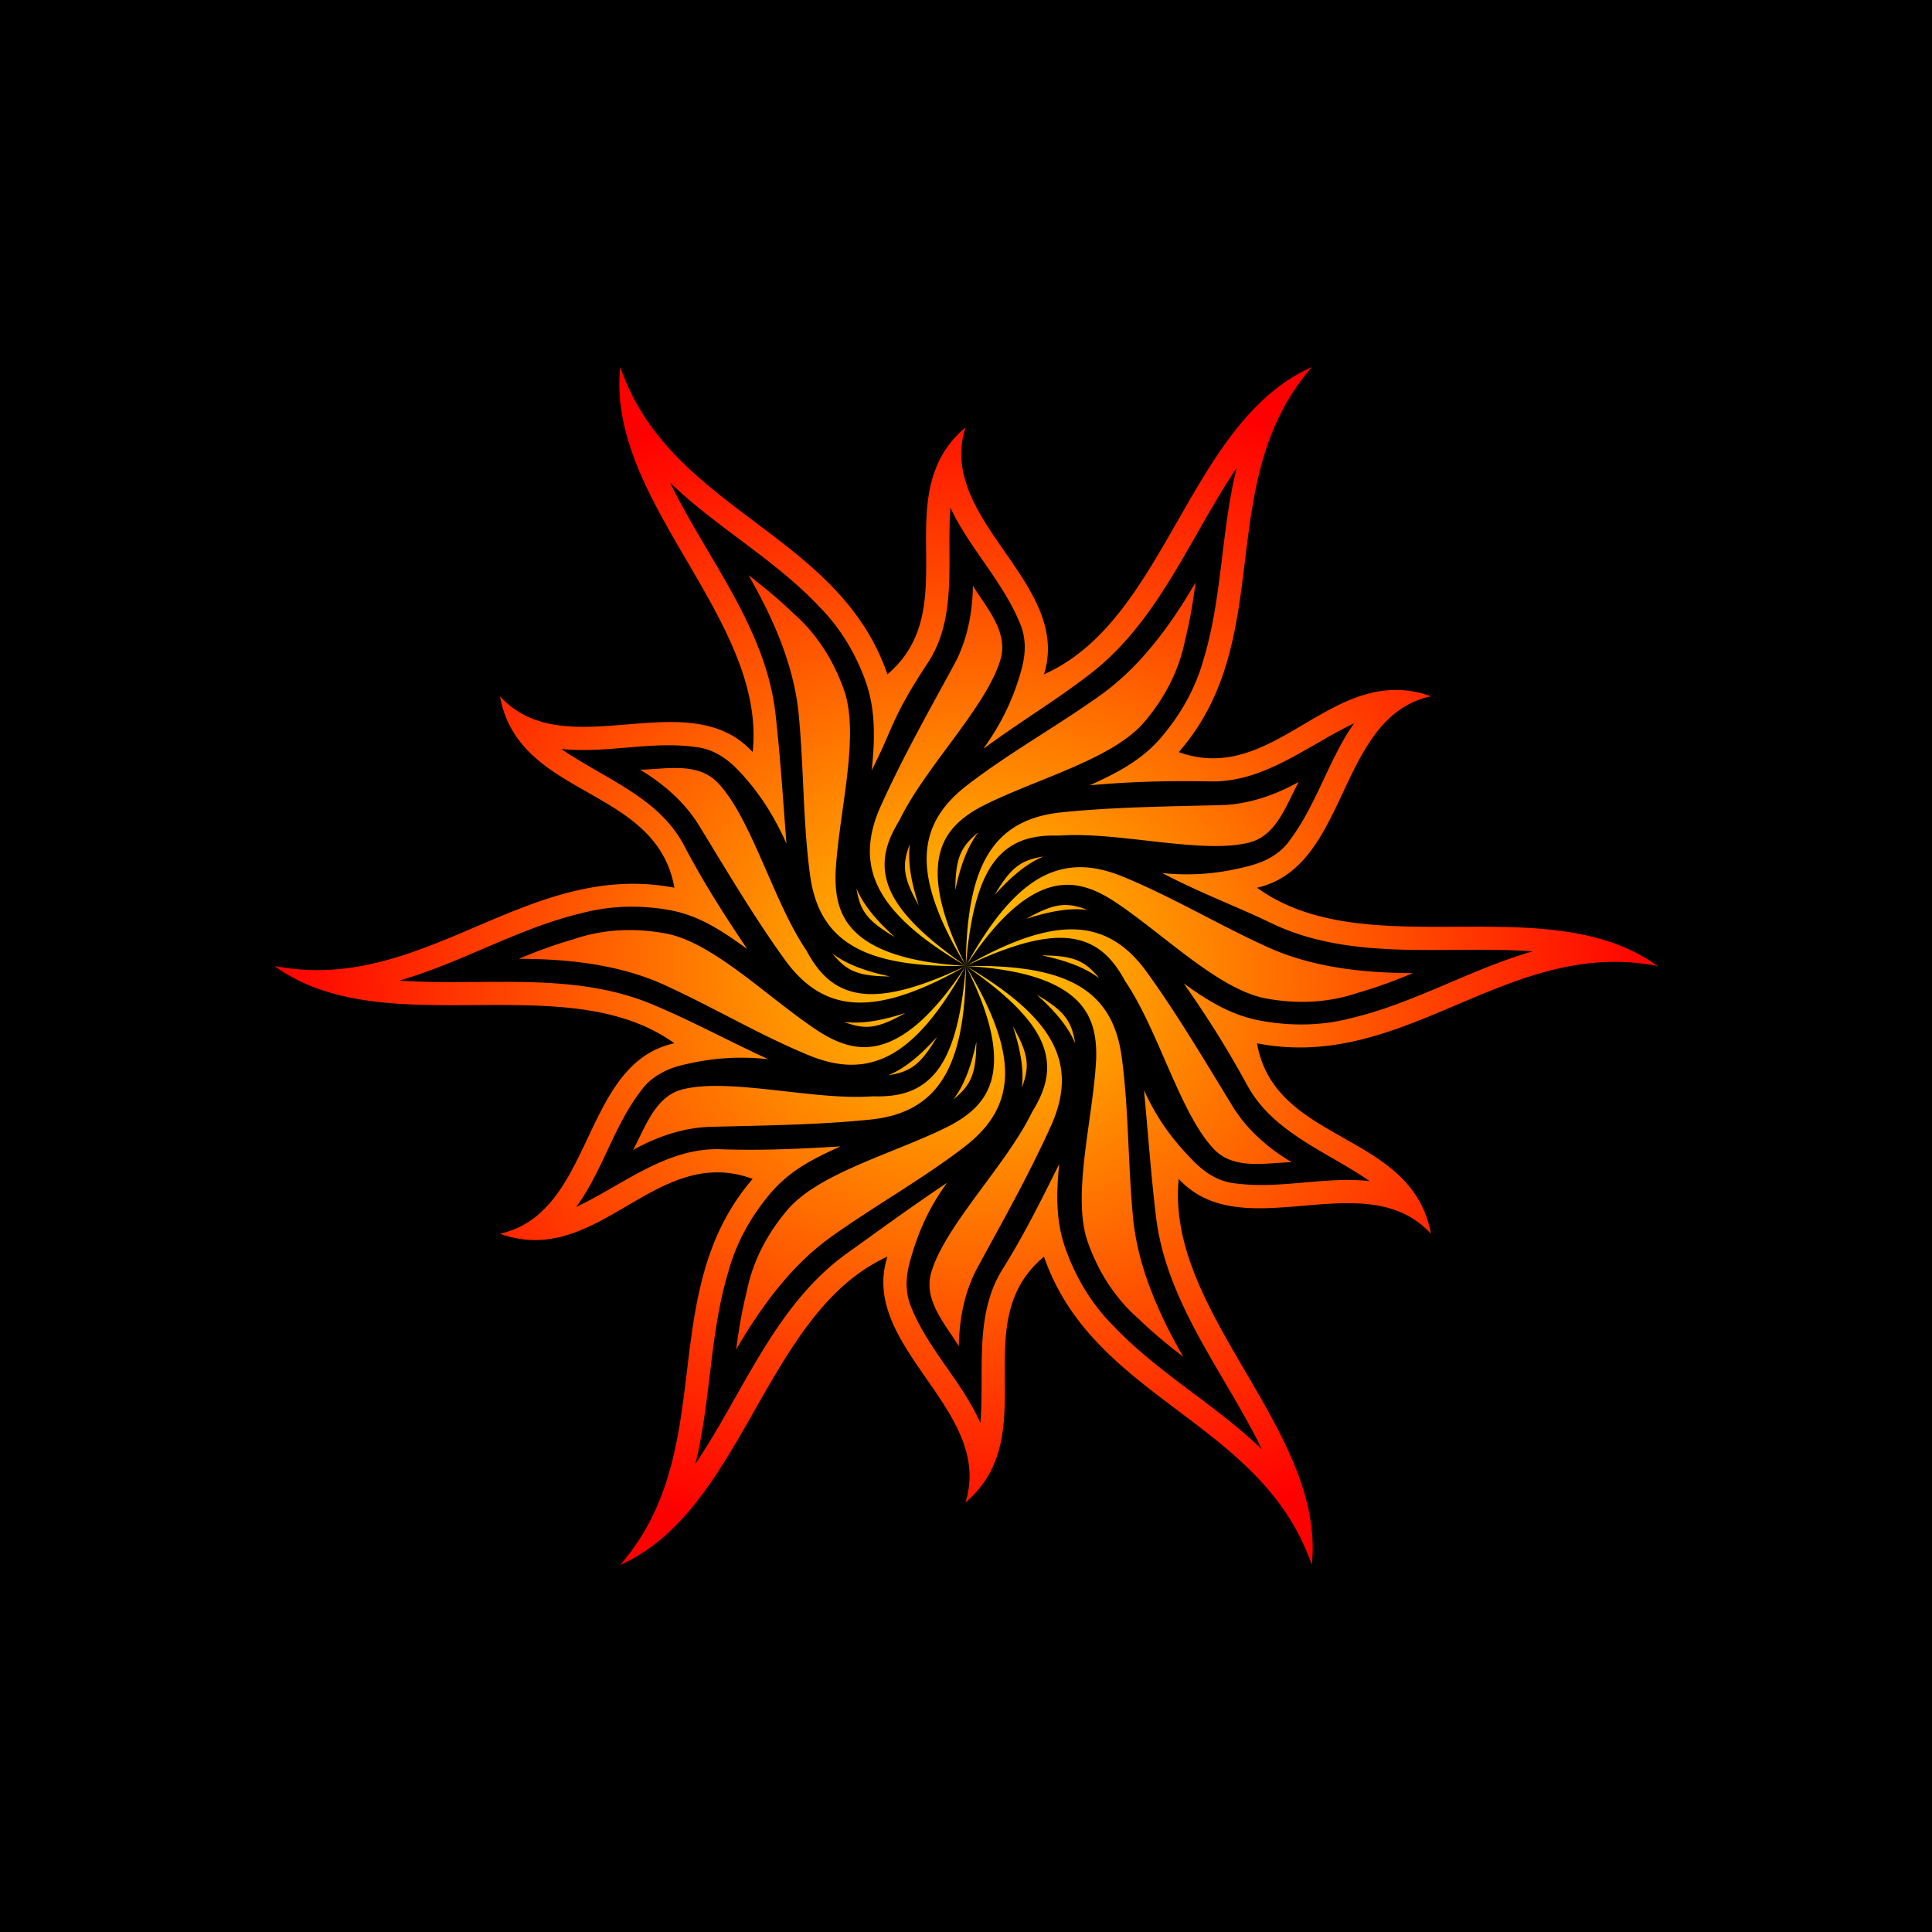
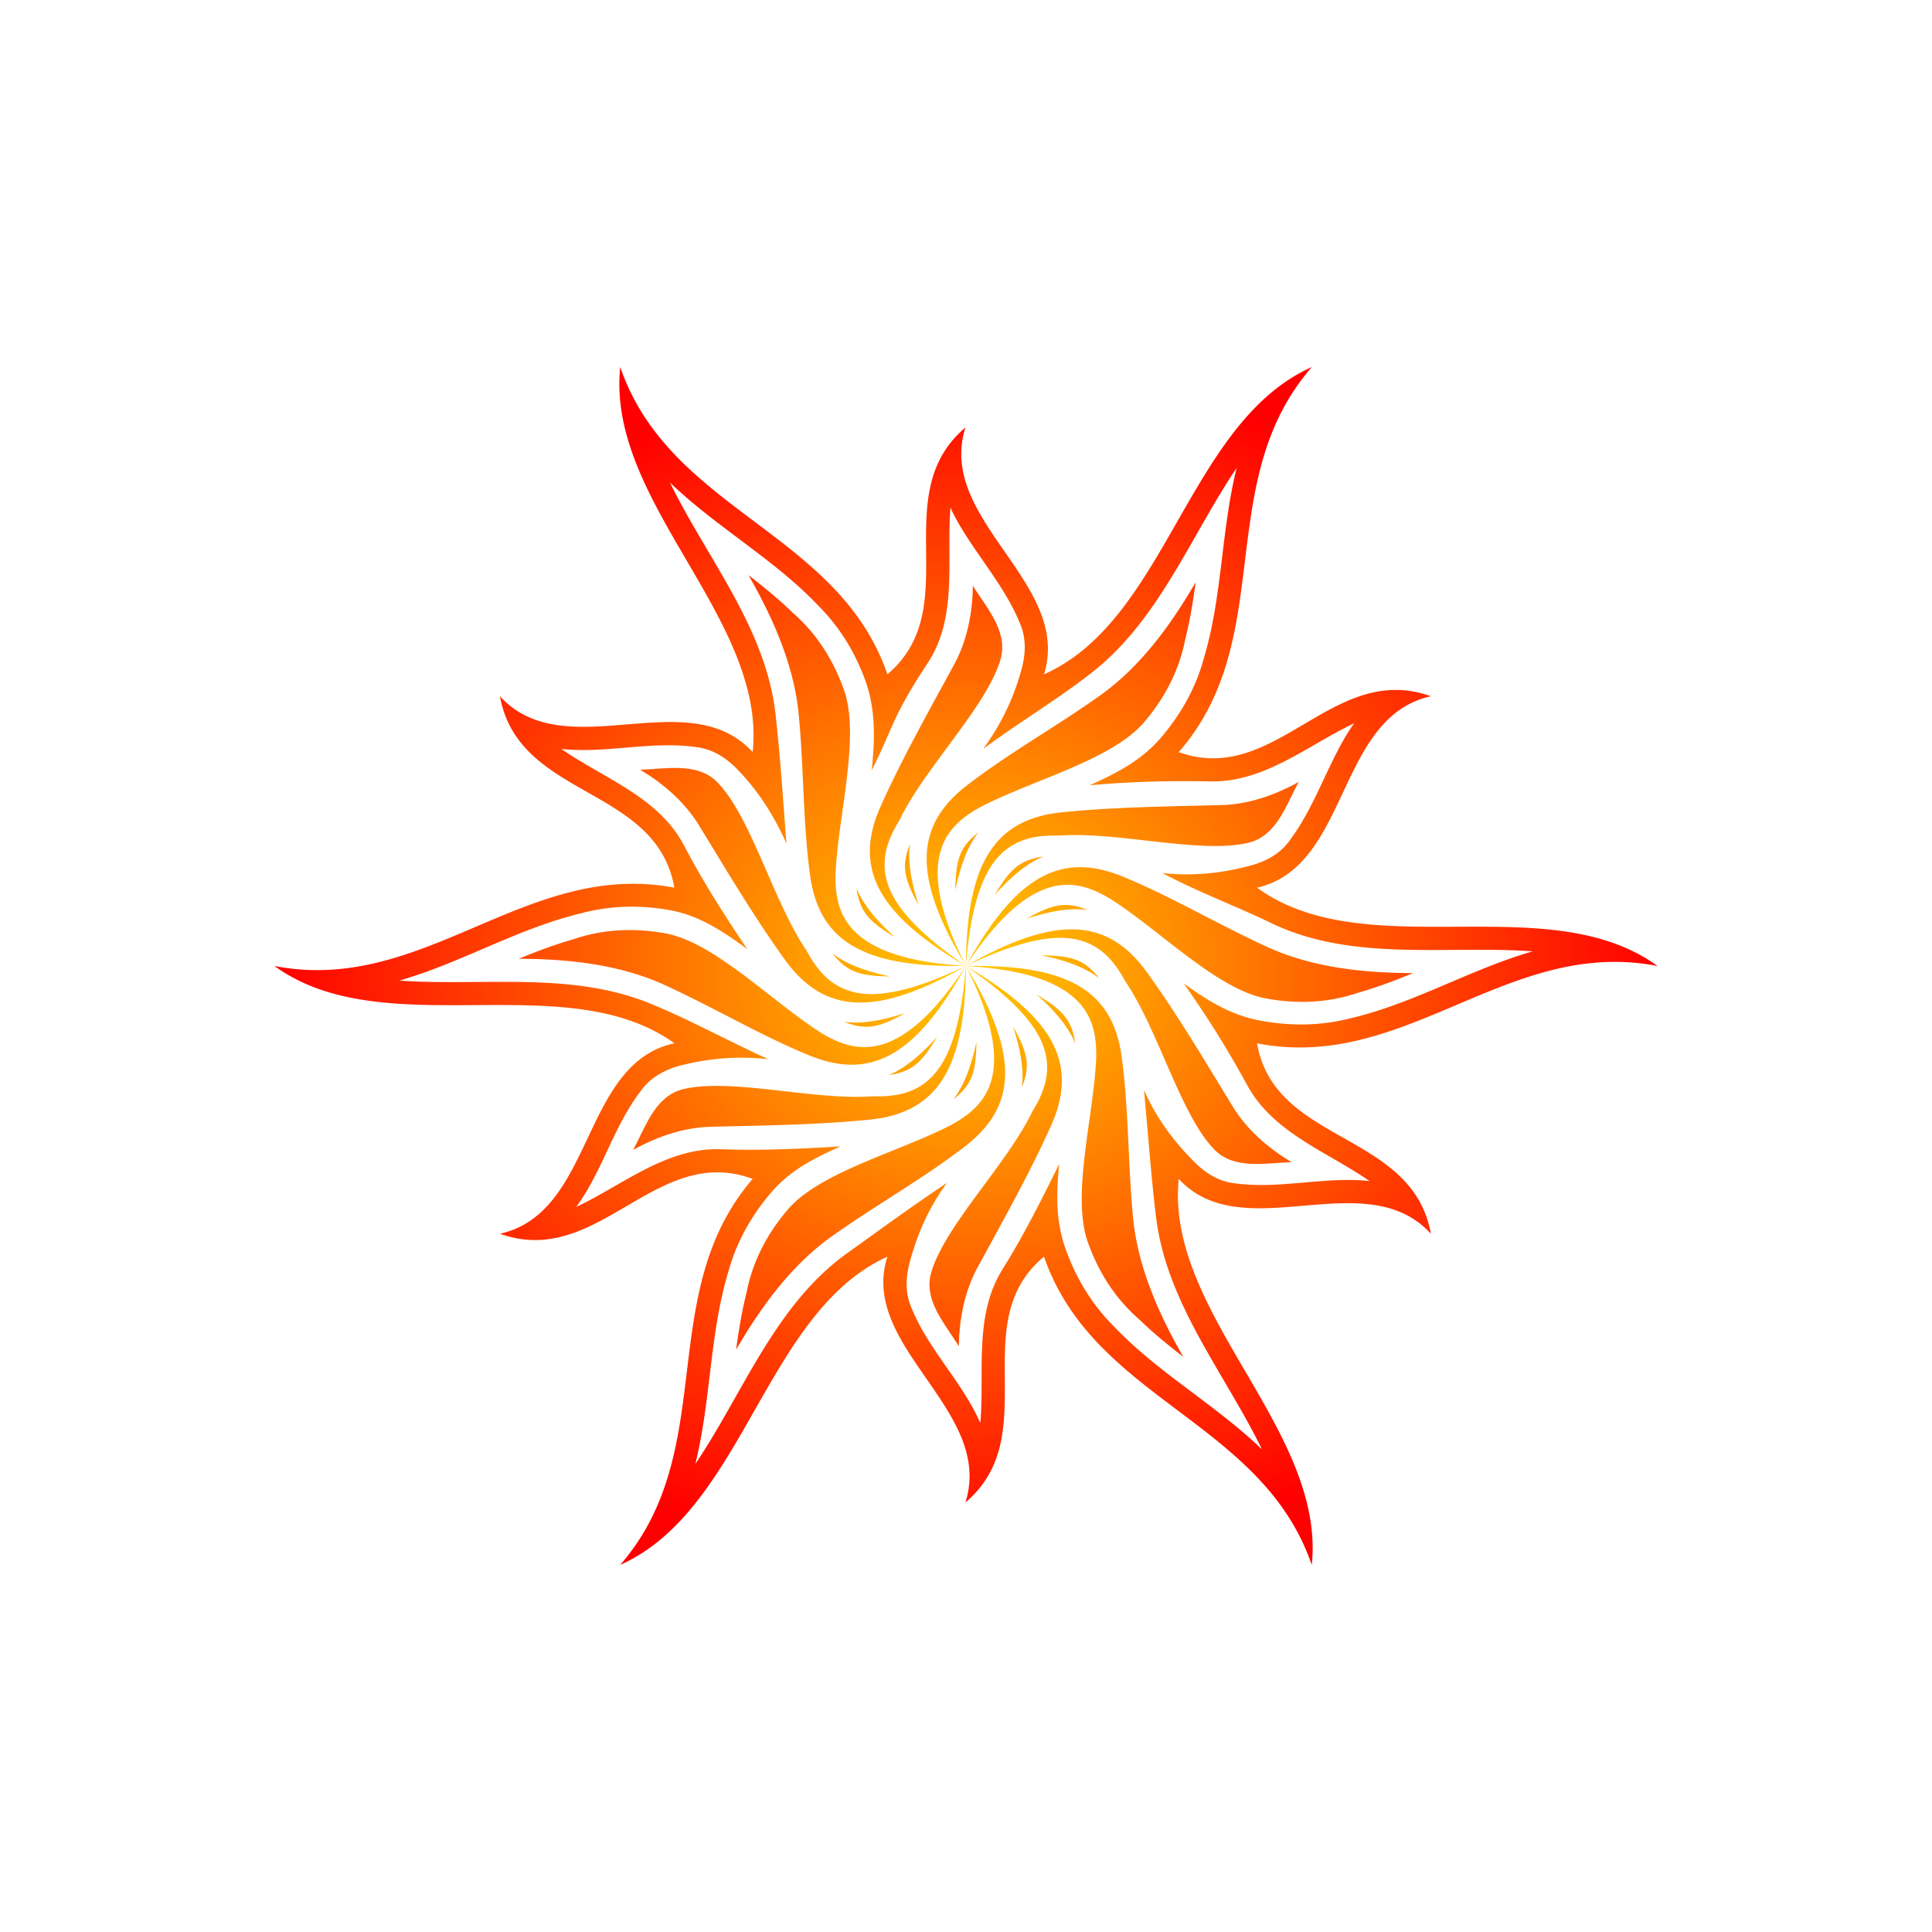
<svg xmlns="http://www.w3.org/2000/svg" xmlns:xlink="http://www.w3.org/1999/xlink" width="670.476" height="670.476" viewBox="0 0 628.571 628.571">
  <defs>
    <radialGradient xlink:href="#a" id="b" cx="357.244" cy="543.004" fx="357.244" fy="543.004" r="225" gradientTransform="matrix(1 0 0 .866 0 72.741)" gradientUnits="userSpaceOnUse" />
    <linearGradient id="a">
      <stop offset="0" stop-color="#ffcb00" />
      <stop offset="1" stop-color="red" />
    </linearGradient>
  </defs>
-   <path d="M0 0h628.571v628.571H.001z" />
-   <path d="M244.749 348.146c-4.588 43.827 47.494 81.713 43.113 125.062l-.105.109c-21.144-22.882-60.847 5.193-82.15-18.082 6.098 33.549 50.82 28.925 56.762 62.294-48.363-9.212-81.334 34.96-130.125 25.47 35.69 25.907 94.605-.316 130.041 25.089l.02.074c-2.827.62-5.354 1.6-7.633 2.877-22.2 12.444-21.108 52.895-49.066 59.077 32.103 11.493 50.458-29.549 82.234-17.847-32.254 37.441-10.486 88.08-43.1 125.588 40.312-17.968 47.038-82.188 86.934-100.28-9.405 29.494 34.899 49.853 25.38 79.981 25.977-22.03-.3-58.394 25.484-79.907.033-.01.066-.018.1-.026 16.223 46.773 70.93 53.255 87.102 100.238 4.595-43.895-47.658-81.831-43.284-125.59 20.934 22.728 60.718-5.46 82.05 17.848-6.098-33.549-50.821-28.924-56.575-61.967 48.552 9.538 81.523-34.634 130.313-25.144-35.716-25.927-94.695.358-130.31-25.473 30.244-6.928 25.723-55.476 56.574-62.297-32.103-11.493-50.46 29.55-82.047 18.173 32.441-37.114 10.676-87.753 43.29-125.262-40.312 17.969-47.039 82.188-87.123 99.954 9.217-29.82-35.087-50.18-25.569-80.307-26.005 22.055.361 58.475-25.379 80.306-16.015-46.49-70.754-52.96-86.931-99.958zm16.203 37.584c15.197 14.639 34.049 24.966 48.56 40.367 6.827 6.886 11.828 15.224 15.06 24.272 3.213 9 3.112 18.591 1.992 28.951 6.953-13.532 6.307-16.875 18.2-34.847 9.892-14.95 6.095-33.727 7.415-50.574 5.784 12.535 16.87 23.805 22.442 37.202 2.308 5.112 2.072 10.322.68 15.421-2.467 9.03-6.313 17.363-12.414 25.81 13.045-9.552 24.643-16.38 35.548-24.982 21.774-17.178 31.79-44.056 46.866-66.386-5.104 20.59-4.613 41.925-10.762 62.248-2.584 9.428-7.437 17.932-13.701 25.313-6.183 7.285-13.834 11.417-23.341 15.683 15.089-1.336 27.207-1.473 39.341-1.256 17.62.316 31.615-11.771 46.683-18.911-7.925 11.137-12.094 26.027-20.51 37.474-3.299 4.96-8.165 7.499-13.552 8.917-9.053 2.384-18.009 3.396-28.375 2.336 13.02 6.788 24.414 10.928 35.317 16.214 26.481 12.839 57.272 7.243 85.2 9.26-20.315 5.842-38.733 17.006-59.383 21.807-9.524 2.463-19.39 2.524-28.983.776-9.4-1.714-16.684-6.044-25.132-12.144 8.997 12.87 14.727 22.329 20.69 33.209 8.493 15.494 26.036 21.548 39.743 31.093-14.529-1.578-29.038 2.697-43.54.763-5.606-.563-9.98-3.45-13.714-7.241-6.57-6.668-11.853-13.61-16.118-23.117 1.441 15.649 2.31 27.946 3.89 41.147 3.38 28.238 22.382 50.926 34.484 75.74-15.226-14.644-33.686-24.792-48.149-39.989-7.076-7.022-12.249-15.577-15.614-24.862-3.257-8.984-3.261-17.635-2.202-28.001-6.706 13.567-12.009 23.958-18.462 34.282-9.374 14.995-5.781 33.347-7.195 49.993-5.878-13.34-16.79-23.76-22.326-37.265-2.31-5.161-1.948-10.398-.517-15.541 2.511-9.018 5.87-16.875 11.971-25.323-12.577 8.432-22.16 15.52-32.423 22.85-23.57 16.836-33.863 45.568-49.434 68.608 5.088-20.529 4.602-42.067 10.685-62.384 2.566-9.49 7.365-18.096 13.64-25.544 6.156-7.309 13.416-11.14 22.924-15.406-14.931.934-26.931 1.364-38.967.938-17.715-.627-31.877 11.645-47.034 18.766 8.628-11.764 12.203-26.44 21.187-37.961 1.672-2.295 3.695-3.995 5.945-5.296a26.336 26.336 0 016.802-2.762c9.083-2.269 18.15-3.18 28.51-2.06-14.348-6.62-25.63-12.845-38.058-17.976-25.957-10.717-54.682-5.685-81.921-7.586 20.443-5.917 38.578-16.99 59.22-21.927 9.415-2.507 19.187-2.714 28.69-1.005 9.404 1.69 16.83 6.526 25.252 12.662-8.46-12.563-14.802-22.757-20.604-33.785-8.263-15.706-26.11-21.747-39.878-31.322 14.52 1.584 29.037-2.638 43.527-.636 5.546.578 9.919 3.38 13.605 7.139 6.554 6.684 11.91 14.78 16.12 24.312-1.222-15.51-1.788-25.91-3.538-41.947-3.046-27.915-21.944-50.362-33.995-74.805l-.001.001-.017-.035-.329-.678zm25.546 30.127l.365.659.048.086h.001c7.77 13.657 14.406 28.816 15.903 44.539 1.707 17.933 1.36 34.81 3.66 52.043.606 4.52 1.732 8.84 3.768 12.71 2.046 3.89 4.937 7.185 8.896 9.795 7.758 5.114 19.707 7.644 38.03 7.286l.014.008c.006.003.011.008.017.01l-.027-.019h.027l-.031-.003c-15.333-10.586-22.999-19.118-25.443-26.904-1.198-3.817-1.191-7.313-.45-10.6.744-3.302 2.265-6.556 4.325-9.874 8.222-17.156 28.505-37.107 32.898-52.434 2.563-8.941-4.617-16.702-9.009-23.883-.12 8.812-1.875 17.878-6.086 25.625-8.064 14.84-16.984 30.636-23.956 46.216-1.863 4.163-3.133 8.446-3.414 12.81-.283 4.386.466 8.704 2.482 12.996 3.952 8.409 12.827 16.797 28.647 26.048-18.597-1.038-29.467-5.068-35.474-10.59-2.946-2.707-4.686-5.739-5.688-8.957-1.005-3.23-1.315-6.81-1.188-10.714.91-19.091 8.082-44.438 2.714-59.579-3.391-9.567-8.807-18.224-16.623-25.033-4.522-4.397-9.415-8.392-14.407-12.24zM357.2 542.974v.02l.004-.033.013.023-.016.009.03-.014-.013.025.017-.027c16.835-7.985 28.057-10.359 36.022-8.583 3.905.871 6.93 2.626 9.406 4.91 2.487 2.296 4.545 5.241 6.388 8.684 10.747 15.699 17.883 43.24 28.96 54.708 6.462 6.69 16.772 4.353 25.187 4.14-7.57-4.511-14.545-10.564-19.15-18.084-8.819-14.404-18.037-30.027-28.044-43.855-2.673-3.694-5.748-6.935-9.386-9.36-3.658-2.439-7.772-3.951-12.497-4.35-9.258-.782-20.96 2.71-36.882 11.784 10.198-15.586 19.123-22.983 26.908-25.425 3.818-1.197 7.314-1.188 10.6-.447 3.302.745 6.557 2.267 9.874 4.328 16.078 10.334 34.444 29.218 50.24 32.14 9.981 1.846 20.186 1.485 29.991-1.88 6.07-1.717 11.975-3.958 17.804-6.356l-.753-.013h-.1v.001c-15.712-.099-32.157-1.933-46.522-8.498-16.385-7.488-30.828-16.226-46.903-22.851-4.217-1.736-8.52-2.92-12.89-3.093-4.391-.173-8.69.684-12.93 2.807-8.307 4.162-16.474 13.245-25.326 29.291l-.013.008-.015-.028c1.502-18.572 5.058-29.477 10.579-35.487 2.706-2.946 5.738-4.688 8.955-5.69 3.231-1.006 6.81-1.315 10.714-1.19 18.968-1.458 46.388 6.133 61.858 2.274 9.025-2.25 12.155-12.35 16.178-19.744-7.692 4.301-16.42 7.314-25.235 7.542-16.884.436-35.022.609-52.001 2.361-4.537.468-8.881 1.51-12.8 3.449-3.94 1.948-7.306 4.754-10.014 8.647-5.307 7.627-8.135 19.507-8.237 37.832-8.4-16.624-10.344-28.051-8.565-36.014.871-3.905 2.627-6.929 4.913-9.404 2.296-2.487 5.24-4.545 8.684-6.387 16.989-8.757 42.526-15.22 52.955-27.44 6.59-7.72 11.379-16.738 13.368-26.912 1.547-6.115 2.56-12.35 3.397-18.597l-.388.646-.05.085c-7.942 13.559-17.752 26.883-30.62 36.041-14.676 10.446-29.466 18.584-43.241 29.193-3.612 2.784-6.79 5.92-9.123 9.617-2.345 3.717-3.753 7.868-4.034 12.602-.55 9.275 3.233 20.888 12.704 36.577v.017zm.018.03c-.006-.003-.012-.008-.018-.01l.028.02h-.027l.031.002c15.333 10.587 22.999 19.118 25.443 26.905 1.198 3.817 1.191 7.313.45 10.6-.744 3.301-2.265 6.556-4.325 9.873-8.222 17.157-28.505 37.107-32.898 52.435-2.563 8.94 4.616 16.701 9.009 23.883.12-8.812 1.875-17.878 6.085-25.626 8.065-14.84 16.985-30.635 23.957-46.216 1.863-4.162 3.132-8.446 3.414-12.809.283-4.387-.466-8.705-2.483-12.997-3.952-8.409-12.827-16.797-28.646-26.048 18.597 1.039 29.467 5.068 35.474 10.59 2.946 2.707 4.686 5.74 5.688 8.957 1.005 3.231 1.314 6.811 1.188 10.714-.91 19.092-8.082 44.439-2.714 59.58 3.391 9.567 8.807 18.223 16.623 25.032 4.522 4.398 9.415 8.392 14.406 12.241l-.365-.658-.048-.087h-.001c-7.77-13.656-14.406-28.815-15.903-44.538-1.707-17.933-1.36-34.81-3.66-52.044-.606-4.52-1.732-8.84-3.768-12.71-2.046-3.89-4.937-7.185-8.896-9.794-7.757-5.114-19.707-7.644-38.03-7.287l-.014-.008zm-.017.01v-.02l-.004.034-.013-.024.016-.01-.03.014.013-.025-.017.027c-16.835 7.985-28.057 10.359-36.022 8.583-3.905-.871-6.93-2.626-9.406-4.91-2.487-2.296-4.545-5.241-6.388-8.684-10.747-15.699-17.883-43.24-28.96-54.708-6.462-6.69-16.772-4.353-25.187-4.14 7.57 4.511 14.545 10.564 19.15 18.084 8.819 14.404 18.037 30.027 28.044 43.855 2.673 3.694 5.748 6.935 9.386 9.36 3.658 2.439 7.772 3.951 12.497 4.35 9.258.782 20.96-2.71 36.882-11.784-10.198 15.586-19.123 22.983-26.908 25.425-3.817 1.197-7.314 1.188-10.6.447-3.302-.745-6.556-2.267-9.874-4.328-16.078-10.334-34.444-29.218-50.24-32.14-9.981-1.846-20.186-1.485-29.99 1.88-6.07 1.717-11.976 3.958-17.805 6.356l.753.013h.1v-.001c15.712.099 32.157 1.933 46.522 8.498 16.385 7.488 30.828 16.226 46.903 22.851 4.217 1.736 8.52 2.92 12.89 3.093 4.392.173 8.69-.684 12.93-2.807 8.307-4.162 16.474-13.245 25.326-29.292l.013-.008.015.029c-1.502 18.571-5.058 29.477-10.579 35.487-2.706 2.946-5.738 4.688-8.955 5.69-3.231 1.006-6.81 1.315-10.714 1.19-18.968 1.458-46.388-6.133-61.858-2.274-9.025 2.25-12.155 12.35-16.178 19.744 7.692-4.301 16.42-7.314 25.235-7.542 16.884-.436 35.022-.609 52.001-2.361 4.537-.468 8.881-1.51 12.8-3.449 3.94-1.948 7.306-4.754 10.014-8.647 5.307-7.627 8.135-19.507 8.237-37.832 8.4 16.624 10.344 28.051 8.566 36.014-.872 3.905-2.628 6.928-4.914 9.404-2.296 2.487-5.24 4.545-8.684 6.387-16.989 8.757-42.526 15.22-52.955 27.44-6.59 7.72-11.379 16.738-13.368 26.912-1.547 6.115-2.56 12.35-3.397 18.597l.388-.646.05-.085c7.942-13.559 17.752-26.883 30.62-36.041 14.676-10.446 29.466-18.584 43.241-29.193 3.612-2.784 6.79-5.92 9.123-9.617 2.345-3.717 3.753-7.868 4.034-12.602.55-9.275-3.233-20.888-12.704-36.577v-.017zm-18.222-39.678c-2.562 6.767-2.371 10.69 2.895 19.966-2.407-7.393-3.662-13.997-2.895-19.966zm-17.38 14.416c1.165 7.141 3.292 10.444 12.49 15.844-5.78-5.2-10.169-10.291-12.49-15.844zm39.639-18.211c-5.602 4.58-7.398 8.072-7.476 18.738 1.613-7.606 3.827-13.951 7.476-18.738zm-47.482 39.385c4.58 5.602 8.072 7.398 18.738 7.476-7.606-1.614-13.951-3.827-18.738-7.476zm61.929-29.503c-3.186 1.717-5.742 4.702-9.117 10.45 5.2-5.78 10.291-10.168 15.844-12.49-2.678.438-4.816 1.01-6.727 2.04zm-58.135 51.762c6.768 2.562 10.692 2.371 19.967-2.895-7.393 2.406-13.997 3.662-19.967 2.895zm59.312-33.526c7.393-2.406 13.997-3.661 19.966-2.895-6.767-2.562-10.69-2.37-19.966 2.895zm5.023 11.889c7.606 1.613 13.951 3.826 18.738 7.475-4.58-5.602-8.072-7.398-18.738-7.475zm-34.075 26.527c-5.2 5.78-10.29 10.169-15.844 12.49 7.142-1.165 10.444-3.292 15.844-12.49zm32.48-13.721c5.78 5.2 10.169 10.29 12.49 15.844-1.165-7.142-3.292-10.445-12.49-15.844zm-19.674 15.316c-1.613 7.606-3.826 13.951-7.475 18.738 5.602-4.58 7.398-8.072 7.475-18.738zm11.89-5.023c2.405 7.393 3.66 13.997 2.894 19.967 2.562-6.768 2.37-10.692-2.895-19.967z" fill="url(#b)" fill-rule="evenodd" transform="translate(-42.959 -228.719)" />
+   <path d="M244.749 348.146c-4.588 43.827 47.494 81.713 43.113 125.062l-.105.109c-21.144-22.882-60.847 5.193-82.15-18.082 6.098 33.549 50.82 28.925 56.762 62.294-48.363-9.212-81.334 34.96-130.125 25.47 35.69 25.907 94.605-.316 130.041 25.089l.02.074c-2.827.62-5.354 1.6-7.633 2.877-22.2 12.444-21.108 52.895-49.066 59.077 32.103 11.493 50.458-29.549 82.234-17.847-32.254 37.441-10.486 88.08-43.1 125.588 40.312-17.968 47.038-82.188 86.934-100.28-9.405 29.494 34.899 49.853 25.38 79.981 25.977-22.03-.3-58.394 25.484-79.907.033-.01.066-.018.1-.026 16.223 46.773 70.93 53.255 87.102 100.238 4.595-43.895-47.658-81.831-43.284-125.59 20.934 22.728 60.718-5.46 82.05 17.848-6.098-33.549-50.821-28.924-56.575-61.967 48.552 9.538 81.523-34.634 130.313-25.144-35.716-25.927-94.695.358-130.31-25.473 30.244-6.928 25.723-55.476 56.574-62.297-32.103-11.493-50.46 29.55-82.047 18.173 32.441-37.114 10.676-87.753 43.29-125.262-40.312 17.969-47.039 82.188-87.123 99.954 9.217-29.82-35.087-50.18-25.569-80.307-26.005 22.055.361 58.475-25.379 80.306-16.015-46.49-70.754-52.96-86.931-99.958zm16.203 37.584c15.197 14.639 34.049 24.966 48.56 40.367 6.827 6.886 11.828 15.224 15.06 24.272 3.213 9 3.112 18.591 1.992 28.951 6.953-13.532 6.307-16.875 18.2-34.847 9.892-14.95 6.095-33.727 7.415-50.574 5.784 12.535 16.87 23.805 22.442 37.202 2.308 5.112 2.072 10.322.68 15.421-2.467 9.03-6.313 17.363-12.414 25.81 13.045-9.552 24.643-16.38 35.548-24.982 21.774-17.178 31.79-44.056 46.866-66.386-5.104 20.59-4.613 41.925-10.762 62.248-2.584 9.428-7.437 17.932-13.701 25.313-6.183 7.285-13.834 11.417-23.341 15.683 15.089-1.336 27.207-1.473 39.341-1.256 17.62.316 31.615-11.771 46.683-18.911-7.925 11.137-12.094 26.027-20.51 37.474-3.299 4.96-8.165 7.499-13.552 8.917-9.053 2.384-18.009 3.396-28.375 2.336 13.02 6.788 24.414 10.928 35.317 16.214 26.481 12.839 57.272 7.243 85.2 9.26-20.315 5.842-38.733 17.006-59.383 21.807-9.524 2.463-19.39 2.524-28.983.776-9.4-1.714-16.684-6.044-25.132-12.144 8.997 12.87 14.727 22.329 20.69 33.209 8.493 15.494 26.036 21.548 39.743 31.093-14.529-1.578-29.038 2.697-43.54.763-5.606-.563-9.98-3.45-13.714-7.241-6.57-6.668-11.853-13.61-16.118-23.117 1.441 15.649 2.31 27.946 3.89 41.147 3.38 28.238 22.382 50.926 34.484 75.74-15.226-14.644-33.686-24.792-48.149-39.989-7.076-7.022-12.249-15.577-15.614-24.862-3.257-8.984-3.261-17.635-2.202-28.001-6.706 13.567-12.009 23.958-18.462 34.282-9.374 14.995-5.781 33.347-7.195 49.993-5.878-13.34-16.79-23.76-22.326-37.265-2.31-5.161-1.948-10.398-.517-15.541 2.511-9.018 5.87-16.875 11.971-25.323-12.577 8.432-22.16 15.52-32.423 22.85-23.57 16.836-33.863 45.568-49.434 68.608 5.088-20.529 4.602-42.067 10.685-62.384 2.566-9.49 7.365-18.096 13.64-25.544 6.156-7.309 13.416-11.14 22.924-15.406-14.931.934-26.931 1.364-38.967.938-17.715-.627-31.877 11.645-47.034 18.766 8.628-11.764 12.203-26.44 21.187-37.961 1.672-2.295 3.695-3.995 5.945-5.296a26.336 26.336 0 016.802-2.762c9.083-2.269 18.15-3.18 28.51-2.06-14.348-6.62-25.63-12.845-38.058-17.976-25.957-10.717-54.682-5.685-81.921-7.586 20.443-5.917 38.578-16.99 59.22-21.927 9.415-2.507 19.187-2.714 28.69-1.005 9.404 1.69 16.83 6.526 25.252 12.662-8.46-12.563-14.802-22.757-20.604-33.785-8.263-15.706-26.11-21.747-39.878-31.322 14.52 1.584 29.037-2.638 43.527-.636 5.546.578 9.919 3.38 13.605 7.139 6.554 6.684 11.91 14.78 16.12 24.312-1.222-15.51-1.788-25.91-3.538-41.947-3.046-27.915-21.944-50.362-33.995-74.805l-.001.001-.017-.035-.329-.678zm25.546 30.127l.365.659.048.086h.001c7.77 13.657 14.406 28.816 15.903 44.539 1.707 17.933 1.36 34.81 3.66 52.043.606 4.52 1.732 8.84 3.768 12.71 2.046 3.89 4.937 7.185 8.896 9.795 7.758 5.114 19.707 7.644 38.03 7.286l.014.008c.006.003.011.008.017.01l-.027-.019h.027l-.031-.003c-15.333-10.586-22.999-19.118-25.443-26.904-1.198-3.817-1.191-7.313-.45-10.6.744-3.302 2.265-6.556 4.325-9.874 8.222-17.156 28.505-37.107 32.898-52.434 2.563-8.941-4.617-16.702-9.009-23.883-.12 8.812-1.875 17.878-6.086 25.625-8.064 14.84-16.984 30.636-23.956 46.216-1.863 4.163-3.133 8.446-3.414 12.81-.283 4.386.466 8.704 2.482 12.996 3.952 8.409 12.827 16.797 28.647 26.048-18.597-1.038-29.467-5.068-35.474-10.59-2.946-2.707-4.686-5.739-5.688-8.957-1.005-3.23-1.315-6.81-1.188-10.714.91-19.091 8.082-44.438 2.714-59.579-3.391-9.567-8.807-18.224-16.623-25.033-4.522-4.397-9.415-8.392-14.407-12.24zM357.2 542.974v.02l.004-.033.013.023-.016.009.03-.014-.013.025.017-.027c16.835-7.985 28.057-10.359 36.022-8.583 3.905.871 6.93 2.626 9.406 4.91 2.487 2.296 4.545 5.241 6.388 8.684 10.747 15.699 17.883 43.24 28.96 54.708 6.462 6.69 16.772 4.353 25.187 4.14-7.57-4.511-14.545-10.564-19.15-18.084-8.819-14.404-18.037-30.027-28.044-43.855-2.673-3.694-5.748-6.935-9.386-9.36-3.658-2.439-7.772-3.951-12.497-4.35-9.258-.782-20.96 2.71-36.882 11.784 10.198-15.586 19.123-22.983 26.908-25.425 3.818-1.197 7.314-1.188 10.6-.447 3.302.745 6.557 2.267 9.874 4.328 16.078 10.334 34.444 29.218 50.24 32.14 9.981 1.846 20.186 1.485 29.991-1.88 6.07-1.717 11.975-3.958 17.804-6.356l-.753-.013h-.1v.001c-15.712-.099-32.157-1.933-46.522-8.498-16.385-7.488-30.828-16.226-46.903-22.851-4.217-1.736-8.52-2.92-12.89-3.093-4.391-.173-8.69.684-12.93 2.807-8.307 4.162-16.474 13.245-25.326 29.291l-.013.008-.015-.028c1.502-18.572 5.058-29.477 10.579-35.487 2.706-2.946 5.738-4.688 8.955-5.69 3.231-1.006 6.81-1.315 10.714-1.19 18.968-1.458 46.388 6.133 61.858 2.274 9.025-2.25 12.155-12.35 16.178-19.744-7.692 4.301-16.42 7.314-25.235 7.542-16.884.436-35.022.609-52.001 2.361-4.537.468-8.881 1.51-12.8 3.449-3.94 1.948-7.306 4.754-10.014 8.647-5.307 7.627-8.135 19.507-8.237 37.832-8.4-16.624-10.344-28.051-8.565-36.014.871-3.905 2.627-6.929 4.913-9.404 2.296-2.487 5.24-4.545 8.684-6.387 16.989-8.757 42.526-15.22 52.955-27.44 6.59-7.72 11.379-16.738 13.368-26.912 1.547-6.115 2.56-12.35 3.397-18.597l-.388.646-.05.085c-7.942 13.559-17.752 26.883-30.62 36.041-14.676 10.446-29.466 18.584-43.241 29.193-3.612 2.784-6.79 5.92-9.123 9.617-2.345 3.717-3.753 7.868-4.034 12.602-.55 9.275 3.233 20.888 12.704 36.577v.017zm.018.03c-.006-.003-.012-.008-.018-.01l.028.02h-.027l.031.002c15.333 10.587 22.999 19.118 25.443 26.905 1.198 3.817 1.191 7.313.45 10.6-.744 3.301-2.265 6.556-4.325 9.873-8.222 17.157-28.505 37.107-32.898 52.435-2.563 8.94 4.616 16.701 9.009 23.883.12-8.812 1.875-17.878 6.085-25.626 8.065-14.84 16.985-30.635 23.957-46.216 1.863-4.162 3.132-8.446 3.414-12.809.283-4.387-.466-8.705-2.483-12.997-3.952-8.409-12.827-16.797-28.646-26.048 18.597 1.039 29.467 5.068 35.474 10.59 2.946 2.707 4.686 5.74 5.688 8.957 1.005 3.231 1.314 6.811 1.188 10.714-.91 19.092-8.082 44.439-2.714 59.58 3.391 9.567 8.807 18.223 16.623 25.032 4.522 4.398 9.415 8.392 14.406 12.241l-.365-.658-.048-.087h-.001c-7.77-13.656-14.406-28.815-15.903-44.538-1.707-17.933-1.36-34.81-3.66-52.044-.606-4.52-1.732-8.84-3.768-12.71-2.046-3.89-4.937-7.185-8.896-9.794-7.757-5.114-19.707-7.644-38.03-7.287l-.014-.008zv-.02l-.004.034-.013-.024.016-.01-.03.014.013-.025-.017.027c-16.835 7.985-28.057 10.359-36.022 8.583-3.905-.871-6.93-2.626-9.406-4.91-2.487-2.296-4.545-5.241-6.388-8.684-10.747-15.699-17.883-43.24-28.96-54.708-6.462-6.69-16.772-4.353-25.187-4.14 7.57 4.511 14.545 10.564 19.15 18.084 8.819 14.404 18.037 30.027 28.044 43.855 2.673 3.694 5.748 6.935 9.386 9.36 3.658 2.439 7.772 3.951 12.497 4.35 9.258.782 20.96-2.71 36.882-11.784-10.198 15.586-19.123 22.983-26.908 25.425-3.817 1.197-7.314 1.188-10.6.447-3.302-.745-6.556-2.267-9.874-4.328-16.078-10.334-34.444-29.218-50.24-32.14-9.981-1.846-20.186-1.485-29.99 1.88-6.07 1.717-11.976 3.958-17.805 6.356l.753.013h.1v-.001c15.712.099 32.157 1.933 46.522 8.498 16.385 7.488 30.828 16.226 46.903 22.851 4.217 1.736 8.52 2.92 12.89 3.093 4.392.173 8.69-.684 12.93-2.807 8.307-4.162 16.474-13.245 25.326-29.292l.013-.008.015.029c-1.502 18.571-5.058 29.477-10.579 35.487-2.706 2.946-5.738 4.688-8.955 5.69-3.231 1.006-6.81 1.315-10.714 1.19-18.968 1.458-46.388-6.133-61.858-2.274-9.025 2.25-12.155 12.35-16.178 19.744 7.692-4.301 16.42-7.314 25.235-7.542 16.884-.436 35.022-.609 52.001-2.361 4.537-.468 8.881-1.51 12.8-3.449 3.94-1.948 7.306-4.754 10.014-8.647 5.307-7.627 8.135-19.507 8.237-37.832 8.4 16.624 10.344 28.051 8.566 36.014-.872 3.905-2.628 6.928-4.914 9.404-2.296 2.487-5.24 4.545-8.684 6.387-16.989 8.757-42.526 15.22-52.955 27.44-6.59 7.72-11.379 16.738-13.368 26.912-1.547 6.115-2.56 12.35-3.397 18.597l.388-.646.05-.085c7.942-13.559 17.752-26.883 30.62-36.041 14.676-10.446 29.466-18.584 43.241-29.193 3.612-2.784 6.79-5.92 9.123-9.617 2.345-3.717 3.753-7.868 4.034-12.602.55-9.275-3.233-20.888-12.704-36.577v-.017zm-18.222-39.678c-2.562 6.767-2.371 10.69 2.895 19.966-2.407-7.393-3.662-13.997-2.895-19.966zm-17.38 14.416c1.165 7.141 3.292 10.444 12.49 15.844-5.78-5.2-10.169-10.291-12.49-15.844zm39.639-18.211c-5.602 4.58-7.398 8.072-7.476 18.738 1.613-7.606 3.827-13.951 7.476-18.738zm-47.482 39.385c4.58 5.602 8.072 7.398 18.738 7.476-7.606-1.614-13.951-3.827-18.738-7.476zm61.929-29.503c-3.186 1.717-5.742 4.702-9.117 10.45 5.2-5.78 10.291-10.168 15.844-12.49-2.678.438-4.816 1.01-6.727 2.04zm-58.135 51.762c6.768 2.562 10.692 2.371 19.967-2.895-7.393 2.406-13.997 3.662-19.967 2.895zm59.312-33.526c7.393-2.406 13.997-3.661 19.966-2.895-6.767-2.562-10.69-2.37-19.966 2.895zm5.023 11.889c7.606 1.613 13.951 3.826 18.738 7.475-4.58-5.602-8.072-7.398-18.738-7.475zm-34.075 26.527c-5.2 5.78-10.29 10.169-15.844 12.49 7.142-1.165 10.444-3.292 15.844-12.49zm32.48-13.721c5.78 5.2 10.169 10.29 12.49 15.844-1.165-7.142-3.292-10.445-12.49-15.844zm-19.674 15.316c-1.613 7.606-3.826 13.951-7.475 18.738 5.602-4.58 7.398-8.072 7.475-18.738zm11.89-5.023c2.405 7.393 3.66 13.997 2.894 19.967 2.562-6.768 2.37-10.692-2.895-19.967z" fill="url(#b)" fill-rule="evenodd" transform="translate(-42.959 -228.719)" />
</svg>